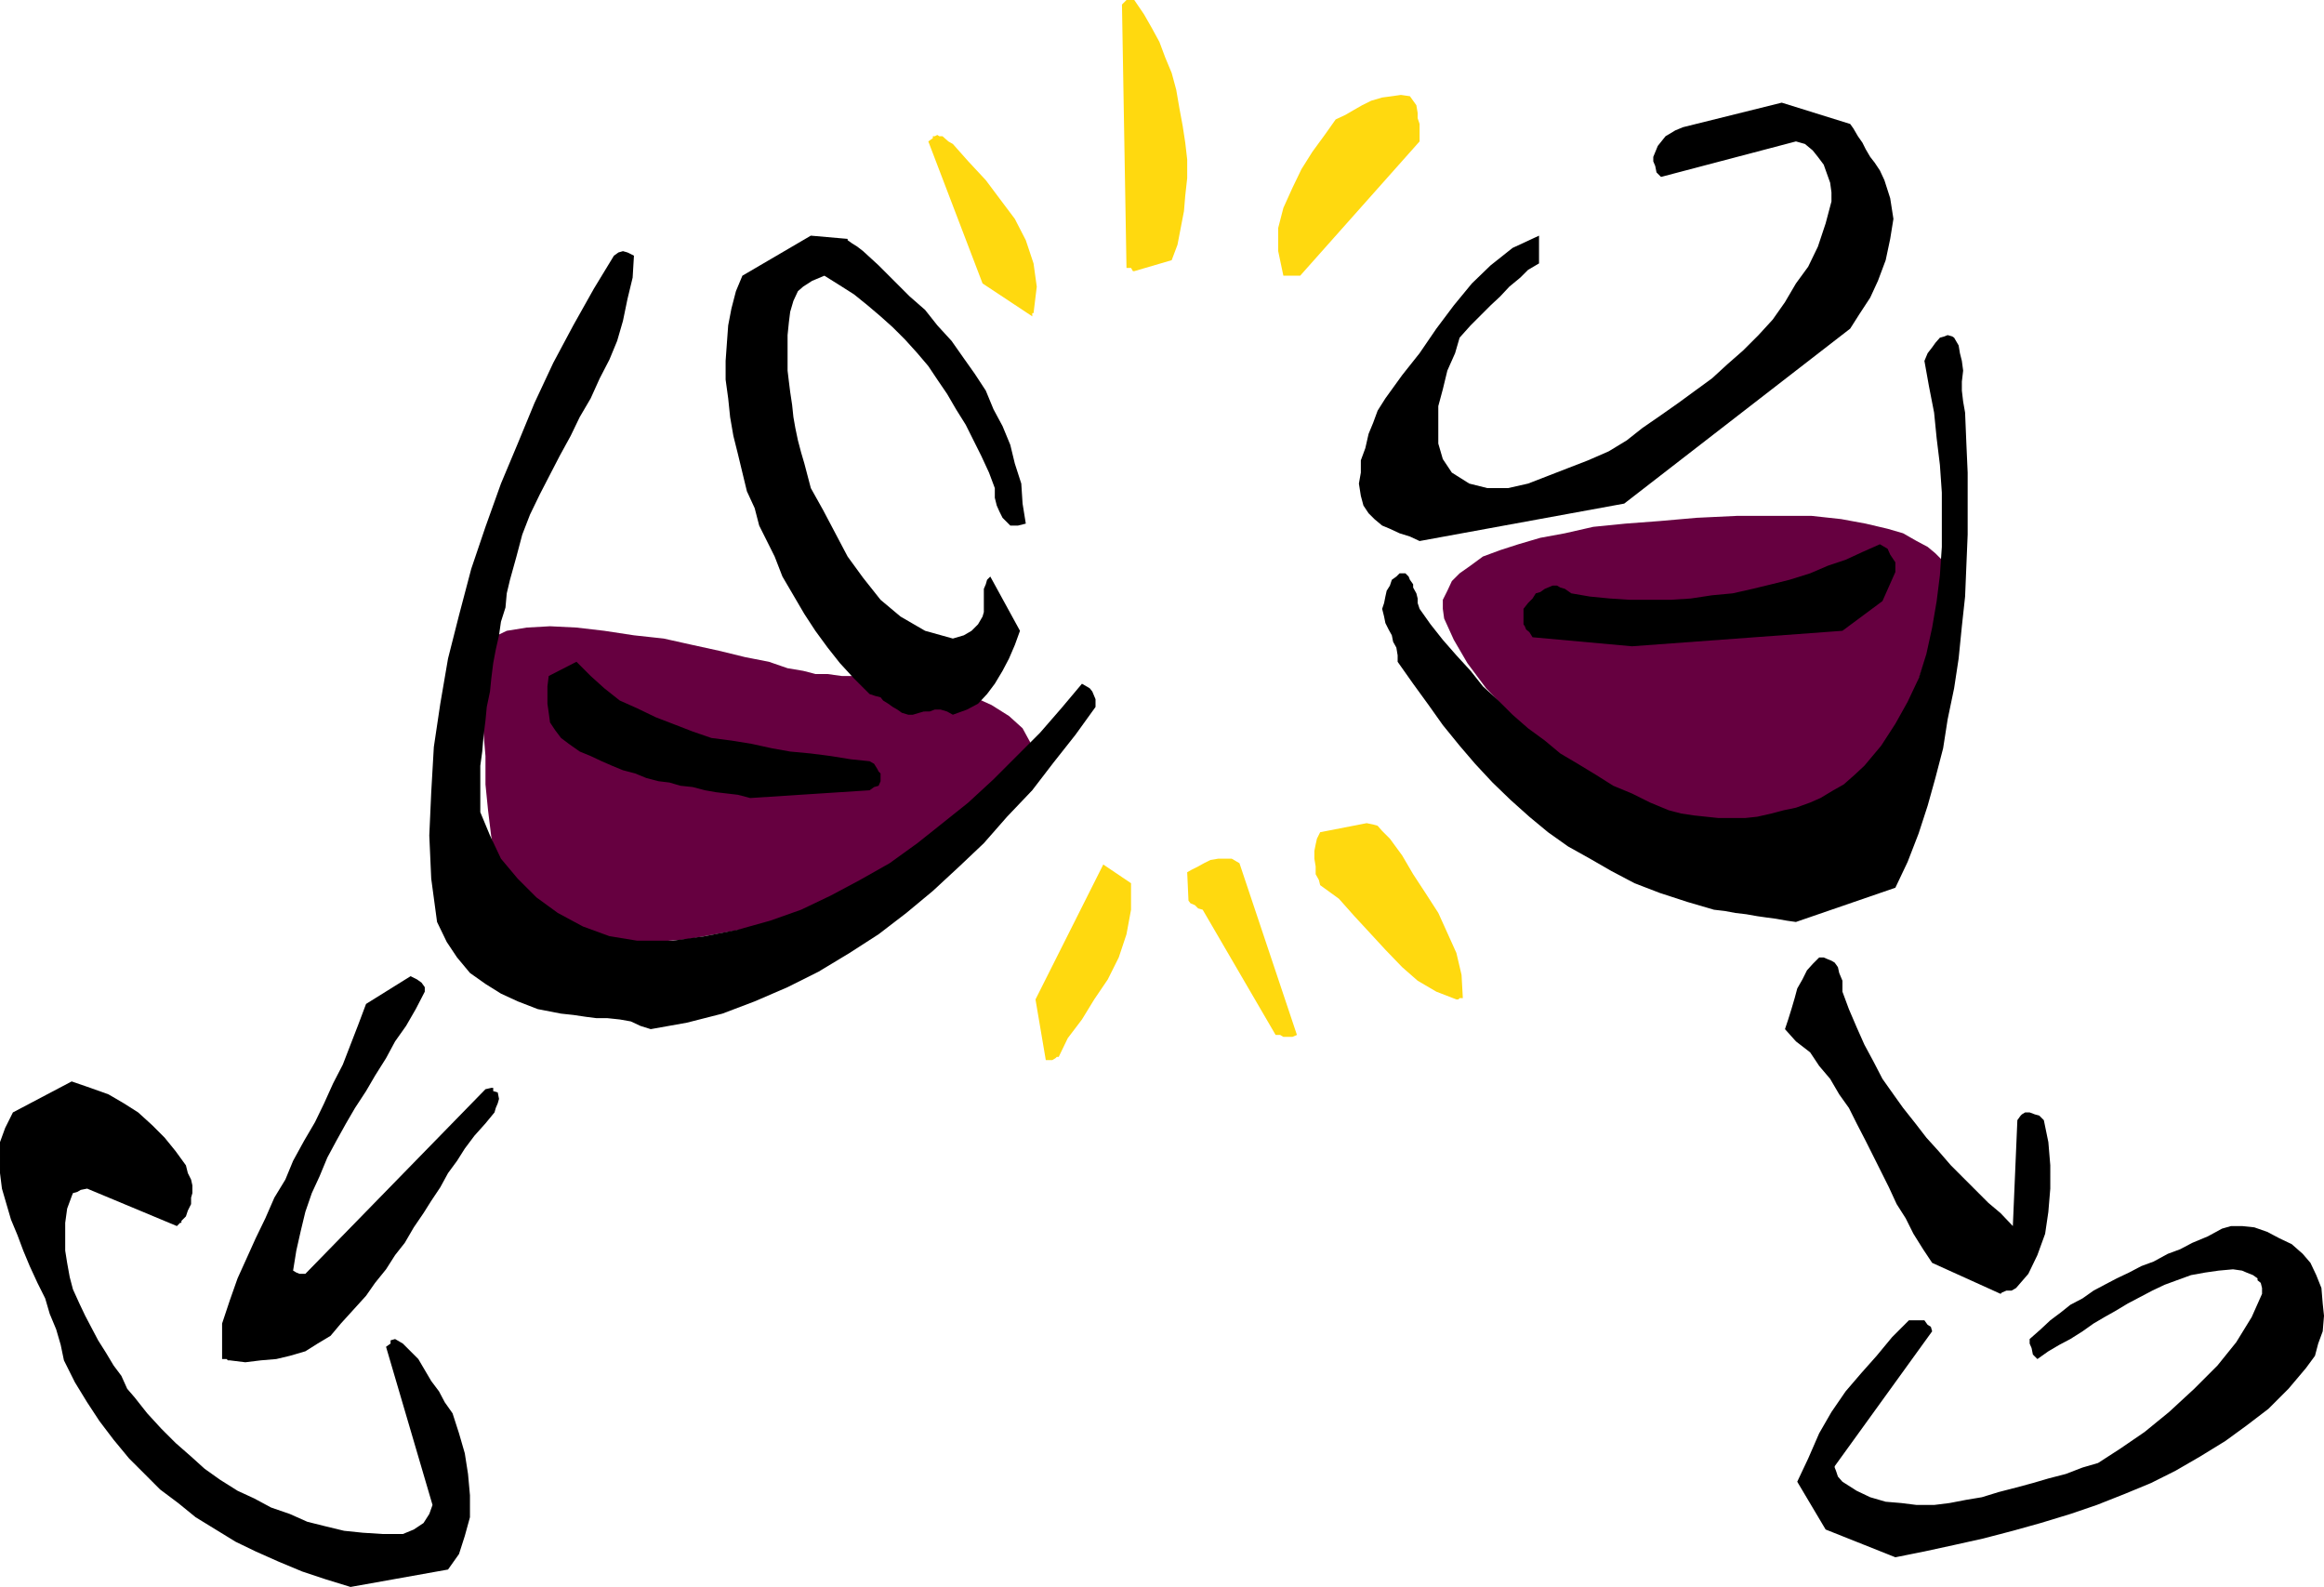
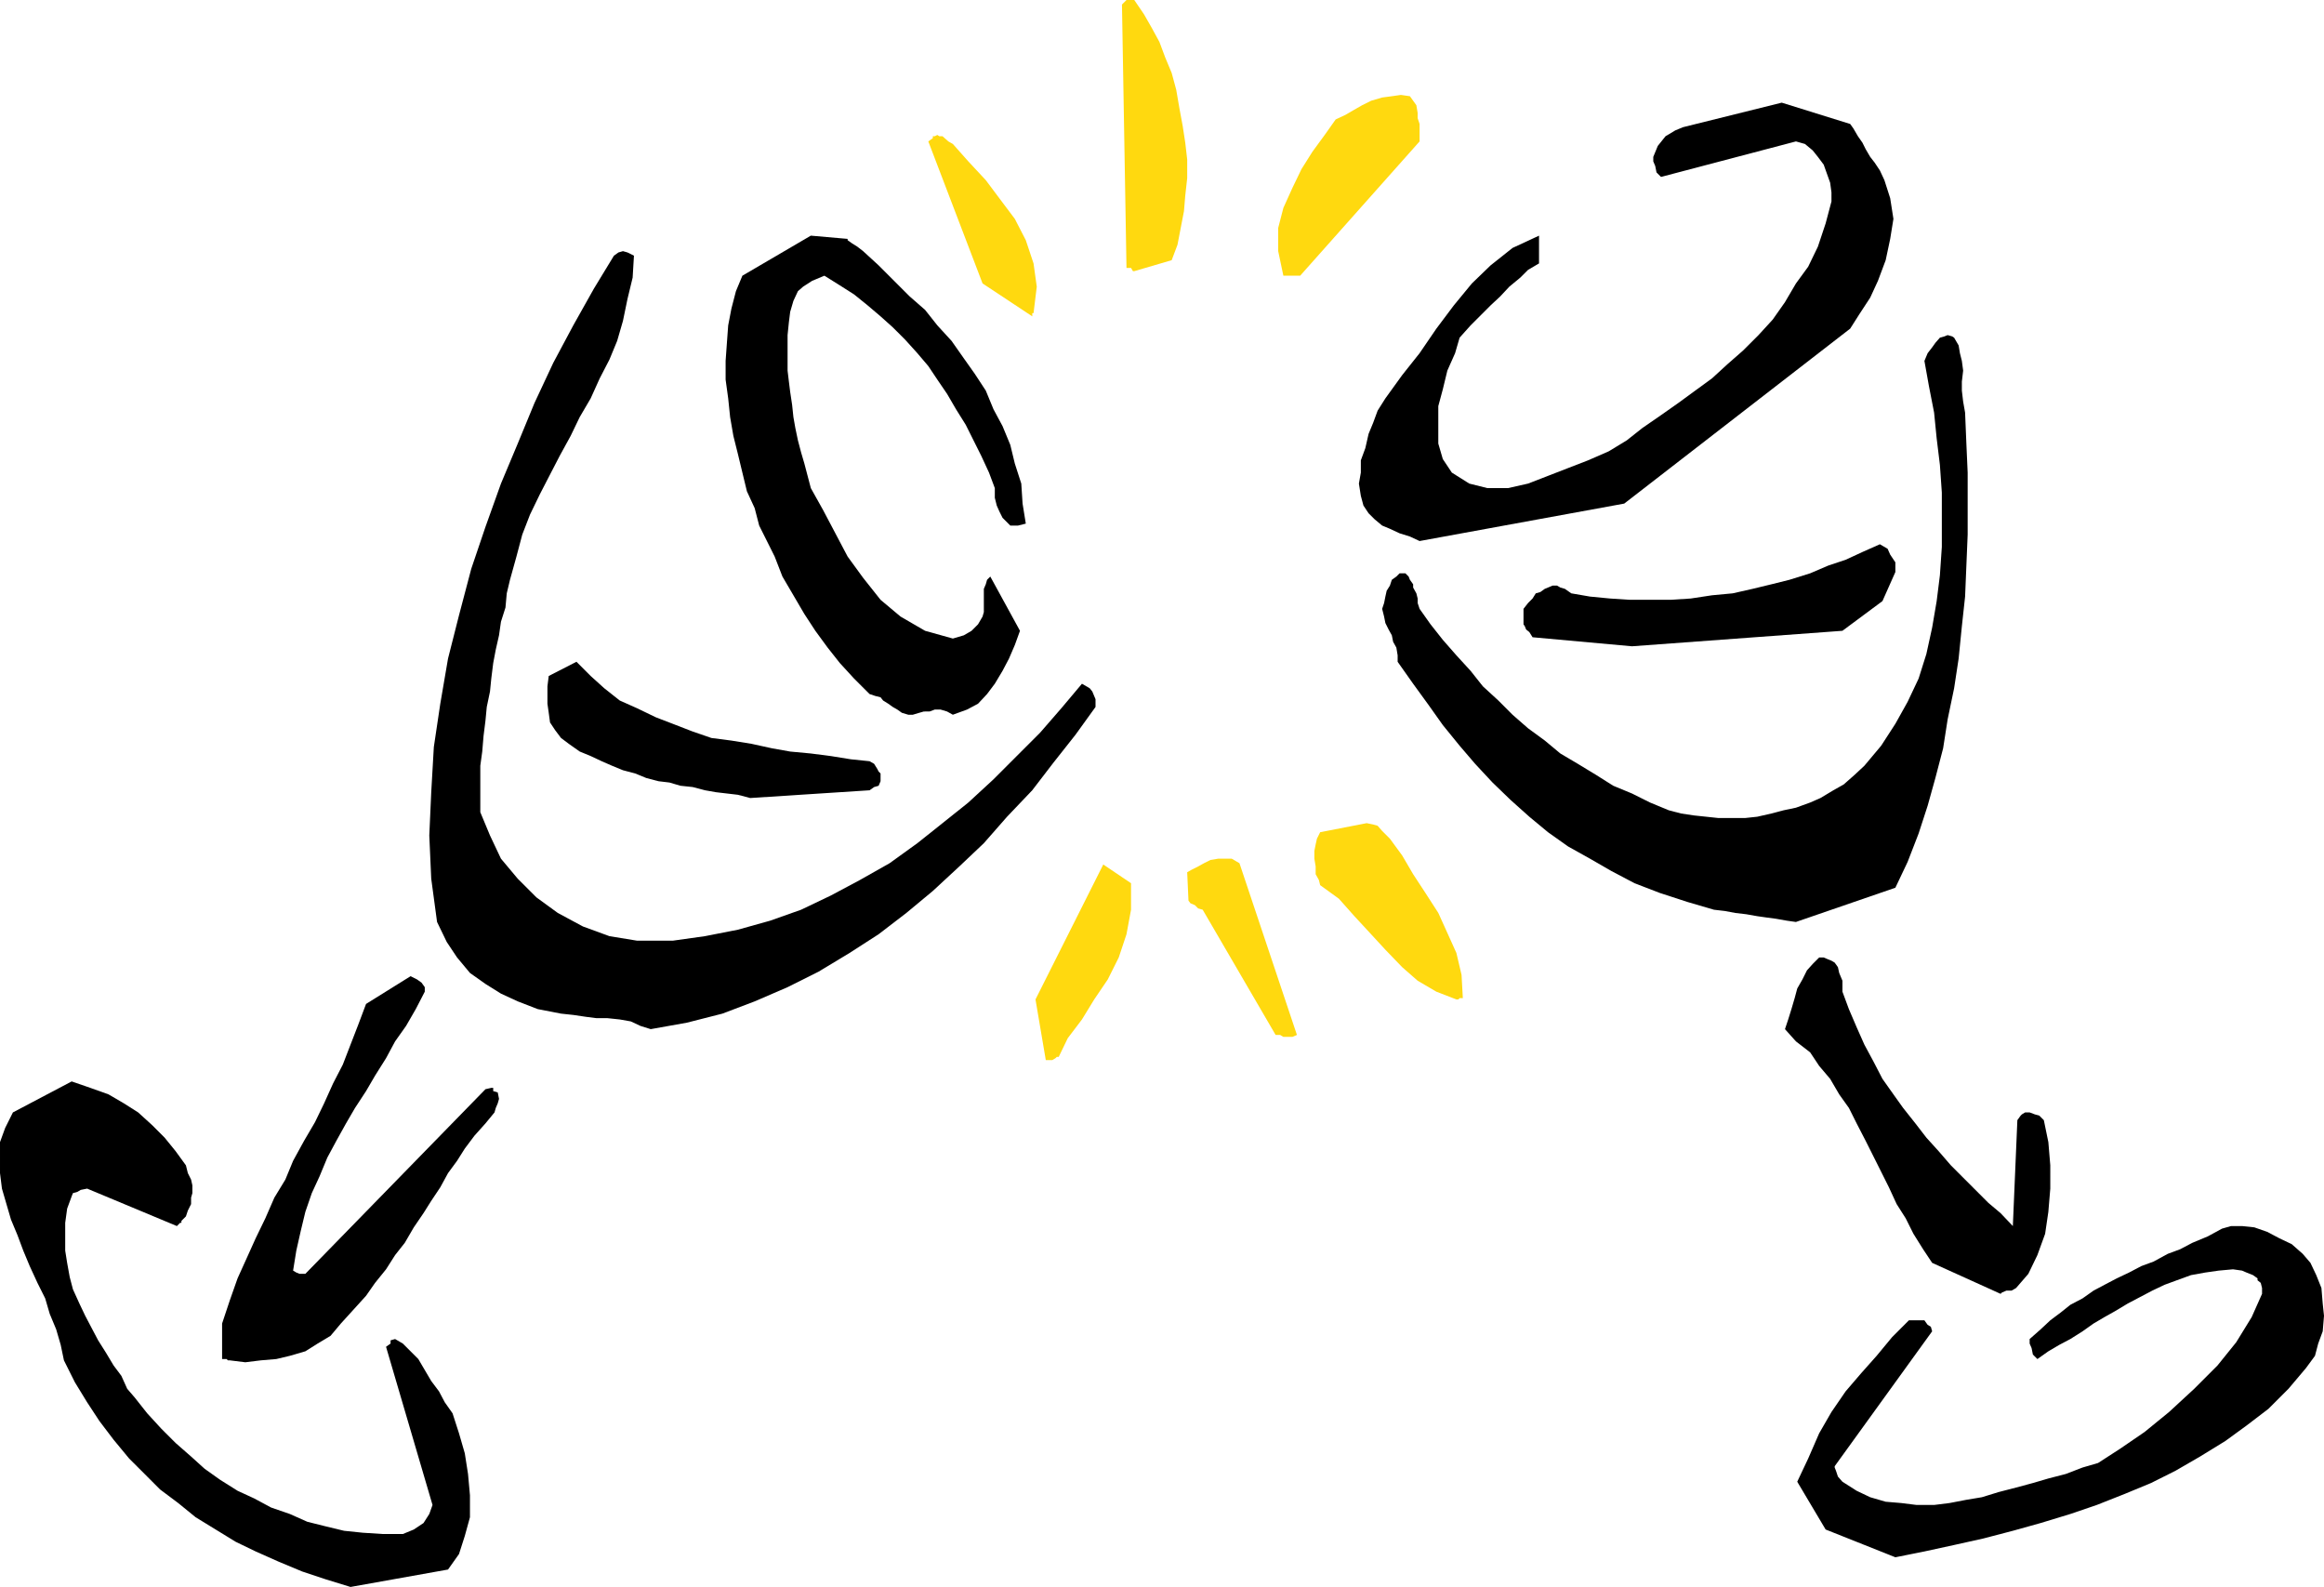
<svg xmlns="http://www.w3.org/2000/svg" width="360" height="245.801">
-   <path fill="#660040" d="M301.703 90.3v-1.698l-.5-1-.402-.899-1-1-1.2-1-1.699-.902-2.101-1.2-2.399-.699-3.402-.8-3.797-.7-4.601-.5h-11.5l-6.301.301-5.7.5-5.3.399-5 .5-4.399 1-3.8.699-3.399 1-2.8.902-2.7 1-1.902 1.399-1.7 1.199L224.903 90l-.699 1.5-.703 1.402v1.399l.203 1.5 1.5 3.3 2.098 3.602 2.902 3.899 3.399 3.601 3.3 3.598 3.399 3.3 3.101 2.7 2.598 1.902 1.203 1.2 1.5 1 1.399.898L252 126l2 1.5 2.102 1.203 2.199 1.2 2.402.898 2.399 1 2.398.902 2.402.797 2.399.402 2.402.301h4.797l2.102-.5 2.199-1.203 2.402-1.7 1.899-2.398L288 125.5l2-3.598 1.902-3.601 1.7-3.801 1.601-3.797 1.5-3.902 1.2-3.598 1.199-3.601L300 96.5l.8-2.598.403-2 .5-1.199v-.402m-227 9.601v9.801l.2 3.797.3 3.602v4.398l.399 4 .5 4.102.699 3.898.8 3.3 1.2 3.102.902 2.399 1.7 2L82.8 145.5l2.402.402 2.899.301 3.898.2 4.3-.2 4.802-.3 5.3-.403 11-2 5.801-1.398 5.7-1.399 5.8-2 5.297-2.402 5-2.598 4.602-2.902 3.8-3.098 3.098-3.601 2.402-3.602 1-2.898-.3-2.602-1.2-2.2-2.101-1.898-2.7-1.699-3.101-1.402-3.297-1-3.601-.899-3.602-.5-3.598-.5-3.199-.199h-2.8l-2.2-.3H126.3l-.7-.2-1.199-.3L122 103.5l-2.898-1-3.602-.7-4.098-1-4.101-.898-4.5-1-4.598-.5-4.601-.699-4.301-.5L85.203 97l-3.601.203-3.102.5-2.098 1-1.699 1.2" />
  <path d="m54.3 245.8 15.102-2.698 1.7-2.399.898-2.8.8-2.903v-3.398l-.3-3.301-.5-3.2-.898-3.101-1-3.098-1.2-1.699L68 215.5l-1.2-1.598-1-1.699-1-1.703-2.398-2.398-1.199-.7-.703.2v.5l-.7.5 7.2 24.5-.5 1.398-.898 1.402-1.5 1-1.7.7h-3.101l-3.098-.2-2.902-.3-2.899-.7-2.8-.699-2.7-1.203-2.902-1-2.598-1.398-2.601-1.2-2.7-1.699-2.398-1.703-2.101-1.898-2.399-2.102L25 221.3l-2.2-2.398-1.898-2.402-1.199-1.398-.902-2-1.2-1.602-1.199-2-1.199-1.898-1-1.899-1-1.902-.902-1.899-1-2.199-.5-1.902-.399-2.2-.3-1.898v-4.3l.3-2.2.7-1.902.199-.5.699-.2.5-.3 1-.2 13.902 5.801.5-.5h.2v-.3l.699-.7.3-.902.5-1v-1l.2-.7v-1.198l-.2-.899-.5-1-.3-1.203-1.598-2.2-1.703-2.097-1.898-1.902-2.2-2-2.199-1.399-2.402-1.402-2.801-1-2.898-1L2 172.3l-1.2 2.403-.8 2.2v4.8l.3 2.399.7 2.398.703 2.402 1 2.399.899 2.402 1 2.399 1.199 2.601L7 201.102l.703 2.398 1 2.402.7 2.399.5 2.402 1.699 3.399 1.898 3.101 1.902 2.899 2.2 2.898L20 225.902l2.402 2.399 2.399 2.402 2.8 2.098 2.7 2.199 3.101 1.902 3.098 1.899 3.102 1.5 3.601 1.601 3.598 1.5 3.601 1.2 3.899 1.199m239.301-4.598 4.5-.902 4.601-1 4.5-1 4.598-1.2 4.3-1.199 4.602-1.402 4.098-1.398 4.3-1.7 4.102-1.699 3.797-1.902 3.8-2.2 3.903-2.398 3.297-2.402 3.402-2.598 3.098-3.101 2.703-3.2 1.399-1.902.5-1.898.699-1.899.199-2.402-.2-1.899-.198-2.402-.801-2-.899-1.898-1.199-1.399-1.703-1.5-1.898-.902-1.899-1-2-.7-1.902-.199h-1.7l-1.398.399L342 191.5l-2.398 1-1.899 1-1.902.703-2.2 1.2-1.898.699-1.902 1-1.899.898-1.902 1-1.7.902-1.698 1.2-1.899 1-1.5 1.199-1.601 1.199-1.5 1.402-1.7 1.5v.7l.301.699.2 1 .699.699 1.699-1.2 1.699-1 1.703-.898 1.899-1.199L324.3 205l1.699-1 1.602-.898 2-1.2 1.898-1 1.902-1L335.3 199l1.902-.7 2.2-.8 2.199-.398 2.101-.301 2.2-.2 1.398.2.699.3 1 .399.703.5v.3l.5.403.2.797v.902L348.8 204l-2.399 3.902-2.902 3.598-3.598 3.602-3.902 3.601-3.797 3.098-3.8 2.601-3.403 2.2-2.398.699-2.602 1-2.7.699-2.398.703-2.601.7-2.7.699-2.601.8-2.398.399-2.602.5-2.398.3h-2.7l-2.402-.3-2.398-.2-2.399-.699-2.101-1-2.2-1.402-.699-.797-.3-.902-.2-.5v-.2l15.098-20.898-.2-.703-.5-.297-.5-.703h-2.398l-2.601 2.602-2.399 2.898-2.402 2.703-2.399 2.797-2.199 3.203L281.8 222l-1.7 3.902-1.699 3.598 4.399 7.402 10.8 4.301" />
  <path d="M35.602 210.703 38 211l2.402-.297 2.399-.203 2.101-.5 2.399-.7 1.902-1.198 2-1.2L52.801 205l2-2.2 1.902-2.097 1.399-2 1.699-2.101 1.402-2.2 1.5-1.902 1.399-2.398 1.5-2.2L66.8 186l1.402-2.098 1.2-2.199 1.398-1.902 1.2-1.899 1.5-2L75.203 174l1.399-1.7.199-.698.3-.7.2-.699-.2-1-.699-.203v-.5h-.3l-.899.203-27.902 28.598h-.899l-.5-.2-.5-.3.5-3.098.7-3.101.699-2.899 1-2.902 1.199-2.598 1.203-2.902 1.399-2.598 1.5-2.703L55 171.602 56.703 169l1.399-2.398 1.699-2.7 1.402-2.601 1.7-2.399 1.5-2.601 1.398-2.7v-.699l-.5-.699-.7-.5-1-.5-6.898 4.297-1.203 3.203-1.2 3.098-1.198 3.101-1.5 2.899-1.399 3.101-1.402 2.899-1.7 2.902-1.699 3.098-1.199 2.902L42.5 185.5l-1.398 3.203-1.5 3.098-1.399 3.101L36.801 198l-1.2 3.402L34.403 205v5.5h.7l.199.203h.3m274.3-10.301.2-.199.699-.3h.8l.7-.403 1.902-2.2 1.399-2.898 1.199-3.3.5-3.399.3-3.601V180.5l-.3-3.598-.7-3.402-.699-.7-.699-.198-.8-.301h-.7l-.5.3-.203.2-.5.699-.7 16.402-1.898-2-1.902-1.601-3.898-3.899-1.899-1.902-1.902-2.2-1.899-2.097-1.699-2.203-1.902-2.398-1.5-2.102-1.7-2.398-1.398-2.7-1.402-2.601-1.2-2.7-1.199-2.8-1-2.7v-1.699l-.5-1.199-.199-.902-.5-.7-.5-.3-.5-.2-.703-.3h-.7l-1 1-.898 1-.699 1.402-.8 1.399-.403 1.5-.5 1.699-.5 1.601-.5 1.5 1.703 1.899 2.2 1.699 1.398 2.102 1.699 2 1.402 2.398 1.5 2.102 1.2 2.398 1.398 2.703 1.203 2.399 1.2 2.398 1.199 2.402 1.199 2.598 1.402 2.203 1.2 2.399 1.5 2.398 1.398 2.102 10.601 4.8" />
  <path fill="#ffd90f" d="M162.8 164.203h.2l.5-.3.203-.2H164l1.402-2.902 2.2-2.899 1.898-3.101 2.102-3.098 1.699-3.402 1.199-3.598.703-3.8V136.8l-4.3-2.899-10.5 20.899 1.597 9.402h.8m36-3.6h1.403l.7-.301L192 133.703l-1.2-.703h-2.097l-1.203.203-1 .5-.898.5-1 .5-.7.399.2 4.398.3.402.7.301.5.5.699.2 11.3 19.398h.7l.5.3" />
  <path d="m100.8 159.402 5.602-1 5.5-1.402 5-1.898 5.098-2.2 4.8-2.402 4.802-2.898 4.5-2.899 4.3-3.3L144.5 138l4.102-3.797 3.8-3.601L156 126.5l3.902-4.098 3.301-4.3 3.399-4.301 3.101-4.301v-1.2l-.5-1.198-.402-.5-1.2-.7-3.199 3.801-3.3 3.797-3.602 3.602-3.598 3.601-3.902 3.598-4 3.199-3.898 3.102-4.301 3.101-4.598 2.598-4.5 2.402-4.601 2.2-4.801 1.699-5 1.398-5.098 1-5 .703h-5.5l-4.3-.703-4.102-1.5-3.899-2.098-3.3-2.402-2.899-2.898L77.602 133l-1.7-3.598-1.5-3.601v-7.2l.301-2.199.2-2.402.3-2.398.2-2.102.5-2.398.199-2 .3-2.399.399-2.101.5-2.2.3-2.101.7-2.2.199-2.199.5-2.101 1-3.598.902-3.402 1.2-3.098 1.5-3.101 1.601-3.102 1.5-2.898 1.7-3.102 1.398-2.898 1.699-2.899 1.402-3.101 1.5-2.899 1.2-2.902.898-3.098.703-3.402L98 43l.203-3.398-1-.5-.703-.2-.7.2-.698.5L92 44.703l-3.2 5.7-3.097 5.8-2.902 6.2-2.598 6.3-2.601 6.2-2.399 6.699-2.203 6.5-1.898 7.199-1.7 6.699-1.199 7-1 6.703-.402 7-.301 6.7.3 6.699.903 6.699 1.5 3.101 1.598 2.399 2 2.402 2.402 1.7 2.399 1.5 2.601 1.199 3.098 1.199 3.601.699 1.899.203 2 .297 1.601.203h1.7l1.898.2 1.703.3 1.5.7 1.598.5" />
  <path fill="#ffd90f" d="M225.602 154.8h.3l.2-.198h.5l-.2-3.602-.8-3.398-1.399-3.102-1.402-3.098-2-3.101-1.899-2.899-1.699-2.902-1.902-2.598-1.2-1.199-.699-.8-.699-.2-1-.203-7.203 1.402-.5 1-.2.899-.198 1V133l.199 1.203v1.2l.5.898.199.8 2.902 2.102 2.399 2.7 2.402 2.597 2.399 2.602 2.601 2.699 2.399 2.101 2.898 1.7 3.102 1.199" />
  <path d="m278.203 142.8 15.399-5.3 1.898-4 1.703-4.398 1.399-4.301 1.199-4.301 1.199-4.598.703-4.5 1-4.8.7-4.602.5-5 .5-4.598.398-9.601v-9.598l-.2-4.5-.199-4.8-.3-1.7-.2-1.703v-1.398l.2-1.7-.2-1.5-.3-1.199-.2-1.203-.699-1.2-.3-.198-.7-.2-.5.2-.703.199-.7.8-.5.7-.698.902-.5 1.2.699 3.898.8 4.101.399 4 .5 4.098.3 4.3v8.403l-.3 4.399-.5 4-.7 4.101-.898 4.098-1.199 3.8-1.703 3.602-1.898 3.399-2.2 3.398-2.601 3.102-1.5 1.398-1.7 1.5-1.601.902-2 1.2-1.598.699-2.199.8-1.902.399-1.899.5-2.199.5-1.902.203h-4.098l-1.902-.203-1.899-.2-2-.3-1.902-.5-2.898-1.2-2.801-1.398-2.899-1.199-2.699-1.703-2.8-1.7-2.7-1.597-2.402-2-2.598-1.902-2.402-2.098-2.2-2.203-2.398-2.2-1.902-2.398-2.2-2.402-2.101-2.398-1.898-2.399-1.7-2.402-.3-.899v-.699l-.2-.8-.5-.903v-.5l-.5-.7-.199-.5-.5-.5h-.902l-.5.5-.7.5-.3.903-.5.797-.2.902-.199 1-.3.899.3 1.199.2 1 .5 1 .5.902.199 1 .5.899.199 1.199v1l2.402 3.402 2.399 3.301 2.199 3.098 2.602 3.199 2.398 2.8 2.703 2.903 2.797 2.7 2.902 2.597 2.899 2.402 3.101 2.2 3.399 1.898 3.3 1.902 3.602 1.899 3.899 1.5 4.3 1.402 4.098 1.2 1.703.199 1.598.3 1.699.2 1.703.3 1.399.2 1.5.199 1.699.3 1.402.2m-162-19.199 18.5-1.2.7-.5.699-.199.3-.703v-1.2l-.3-.3-.2-.398-.5-.801-.699-.399-2.902-.3-3.098-.5-3.101-.399-3.2-.3-2.8-.5-3.2-.7-3.101-.5-3.098-.402-2.902-1-3.098-1.2-2.601-1-2.899-1.398L96 108.5l-2.398-1.898-2.102-1.899-2.2-2.203-4.3 2.203-.2 1.598V109l.2 1.402.203 1.5.797 1.2.902 1.199 1.2.902 1.699 1.2 1.699.699 1.703.8 1.598.7 1.699.699 1.902.5 1.7.699 1.898.5 1.703.203 1.7.5 1.898.2 1.902.5 1.7.3 3.398.399 1.902.5m24.5-12.899h.7l1-.3.699-.2H144l.8-.3h.903l1 .3.899.5 2.199-.8L151.5 109l1.402-1.5 1.2-1.598 1.199-2 1-1.902.902-2.098.797-2.199-4.598-8.402-.5.5-.199.699-.3.703v3.598l-.2.699-.703 1.203-1 1-1.2.7-1.698.5-4.301-1.2L139.5 95.5l-3.098-2.598-2.699-3.402-2.402-3.297-1.899-3.601L127.5 79l-1.898-3.398-.5-1.899-.5-1.902-.5-1.7-.5-1.898-.399-1.902-.3-1.7-.2-1.898-.3-2-.2-1.601-.203-1.7v-5.5l.203-2 .2-1.601.5-1.7.699-1.5.8-.699 1.399-.902 1.902-.797 2.399 1.5 2.199 1.399 2.101 1.699 2 1.699 1.899 1.703 1.902 1.899 1.899 2.101 1.699 2 1.402 2.098 1.5 2.199 1.399 2.402 1.5 2.399 1.199 2.402L152 70.602l1.203 2.601.899 2.399v1.5l.3 1.199.399.902.5 1 1.199 1.2h1.203l1.2-.301-.5-3.102-.2-3.098-1-3.101-.703-2.899L155.3 66l-1.398-2.598-1.199-2.902L151 57.902l-1.7-2.402-1.898-2.7-2.199-2.398L143.301 48l-2.399-2.098-4.8-4.8-2.399-2.2-.902-.699-.801-.5-.7-.5V37l-5.698-.5L115 42.703l-1 2.399-.7 2.699-.5 2.601-.198 2.7-.2 2.8v2.899l.399 2.902.3 2.899.5 2.898.7 2.8.699 2.903.703 2.899 1.2 2.601.699 2.7L118.8 83.8l1.2 2.403 1.203 3.098 1.7 2.902 1.699 2.899 1.699 2.601 1.902 2.598 1.899 2.402 2.199 2.399 2.402 2.398.899.3.8.2.399.5.8.5.7.5.699.402.703.5 1 .301" />
  <path d="m252.8 100.102 32.602-2.399 6.2-4.601 2-4.5v-1.5l-.801-1.2-.399-.902-1.199-.7-2.703 1.2-2.598 1.203-2.699.899-2.8 1.199-3.2 1-2.8.699-2.903.703-3.098.7-3.199.3-3.3.5-3.102.2H252.5l-3.098-.2-3.101-.3-2.899-.5-1-.7-.699-.203-.5-.297h-.703l-.7.297-.5.203-.698.5-.7.2-.5.8-.699.7-.703.898v2.402l.203.297.2.5.5.402.5.801 15.398 1.399M219.902 83.8l31.7-5.8 35-27.098L288 48.703l1.703-2.601 1.2-2.602 1.199-3.2.699-3.3.5-3.098-.5-3.199-.899-2.8-.699-1.5-.8-1.2-.7-.902-.703-1.2-.5-1-.7-1-.698-1.199-.5-.699-10.602-3.3-15.297 3.8-1.203.5-1.5.899-1.2 1.5-.698 1.699V25l.3.703.2 1 .699.7 20.902-5.5 1.399.398 1.199 1 .8 1 .899 1.199.5 1.402.5 1.399.203 1.5v1.402l-.902 3.399-1.2 3.601-1.5 3.098-1.898 2.601-1.703 2.899-1.898 2.699-2.2 2.402L270 54.301l-2.398 2.101-2.399 2.2-2.601 1.898L260 62.402l-2.7 1.899-2.898 2L252 68.203l-2.797 1.7L246 71.3l-3.098 1.199-3.101 1.203-3.098 1.2-3.101.699h-3.2l-2.8-.7-2.7-1.699-1.402-2.101-.7-2.399v-5.8l.7-2.602.703-2.899 1.2-2.699.699-2.402 1.699-1.899 3.101-3.101 1.5-1.399 1.399-1.5L235.5 43l1.203-1.2 1.7-1v-4.3l-4.102 1.902-3.399 2.7-2.902 2.8-2.797 3.399-2.703 3.601-2.598 3.801-2.699 3.399-2.601 3.601-1.2 1.899-.699 1.898-.703 1.703-.5 2.2-.7 1.898v1.902l-.3 1.7.3 1.898.403 1.5L212 79.5l.902.902 1.2 1 1.199.5 1.5.7 1.601.5 1.5.699" />
  <path fill="#ffd90f" d="M200.203 42.703h1.2l18.5-20.8v-2.7l-.301-.902V17.5l-.2-1.2-1-1.398-1.402-.199-1.398.2-1.5.199-1.7.5L211 16.3l-1.398.8-1.2.7-1.5.699-1.699 2.402-1.902 2.598-1.7 2.703-1.398 2.899-1.402 3.101L198 35.3v3.601l.8 3.801h1.403m-24.5-.702 5.797-1.7.902-2.398.5-2.601.5-2.598.2-2.402.3-2.7v-2.898l-.3-2.601-.399-2.602-.5-2.7-.5-2.898-.703-2.601-1-2.399-.898-2.402-1.2-2.2-1.199-2.097-1.5-2.203H174.5l-.5.5-.2.203.7 40.797h.703l.297.5h.203m-15.601 6.5.5-4.098-.5-3.601-1.2-3.598-1.699-3.3-2.402-3.2-2.098-2.8L150 25l-2.398-2.7-.7-.398-.902-.8h-.5l-.297-.2-.402.2h-.301v.3l-.7.5 8.403 22 7.7 5.098v-.5h.199" />
</svg>